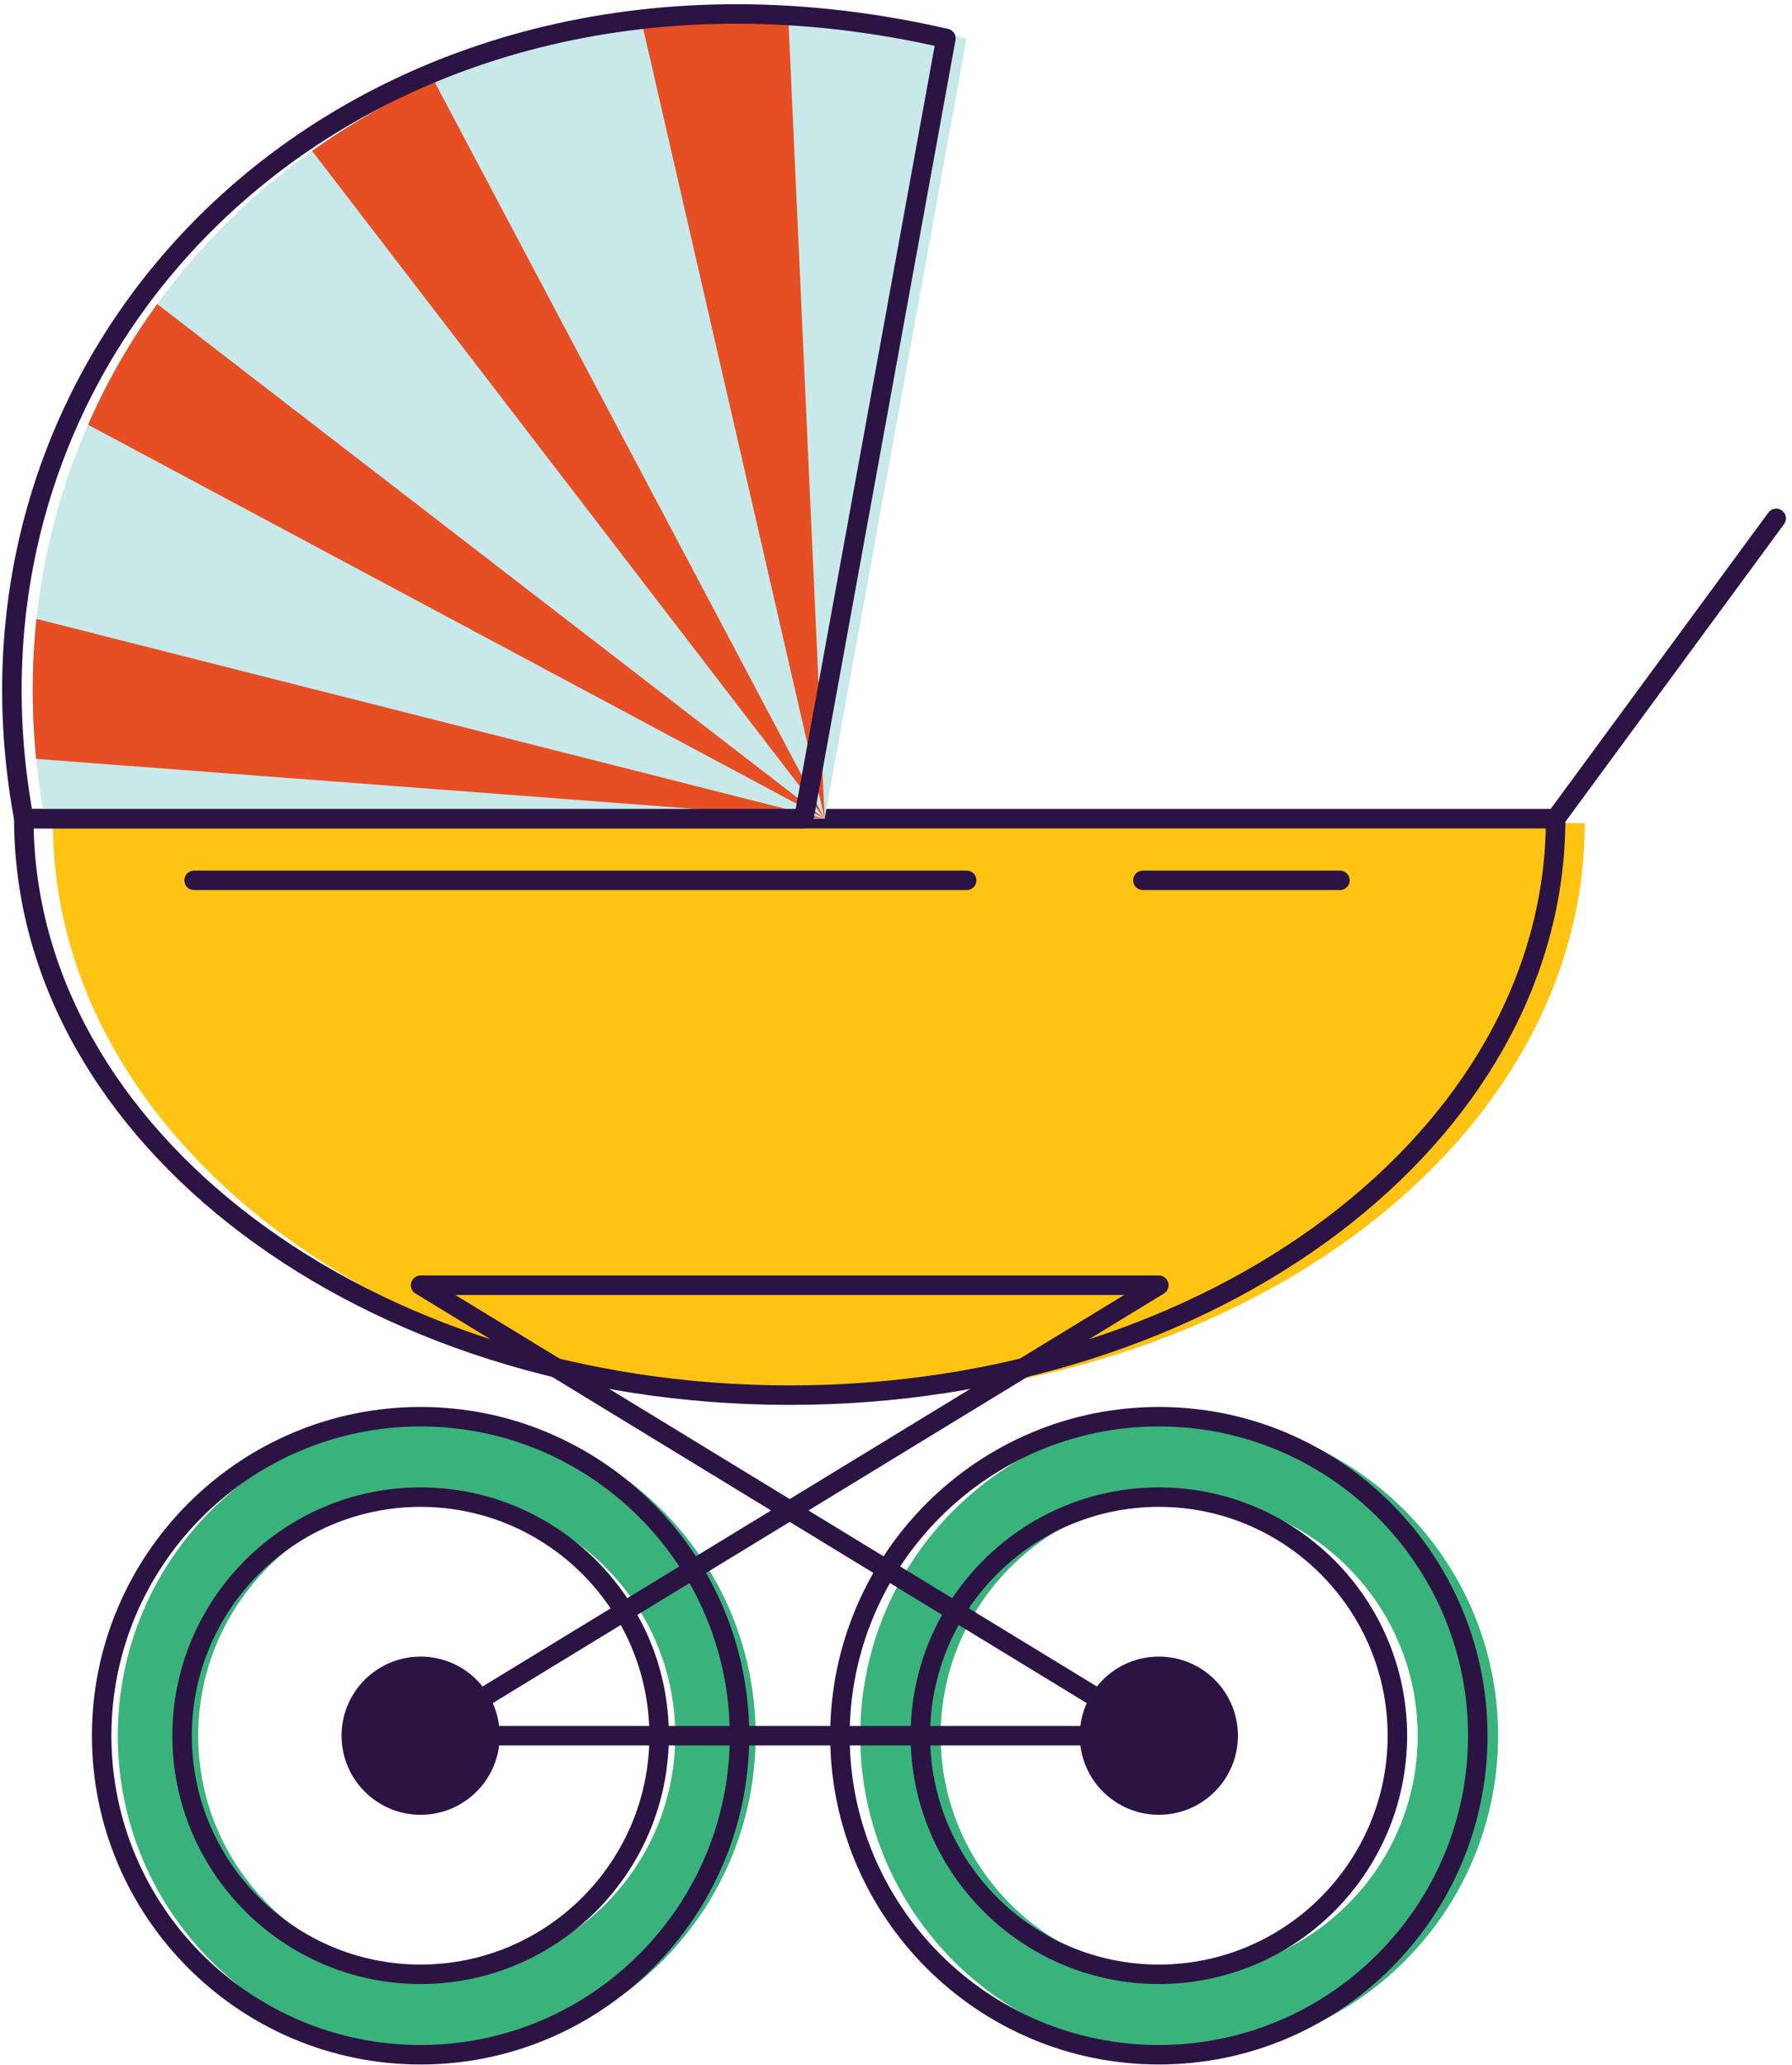
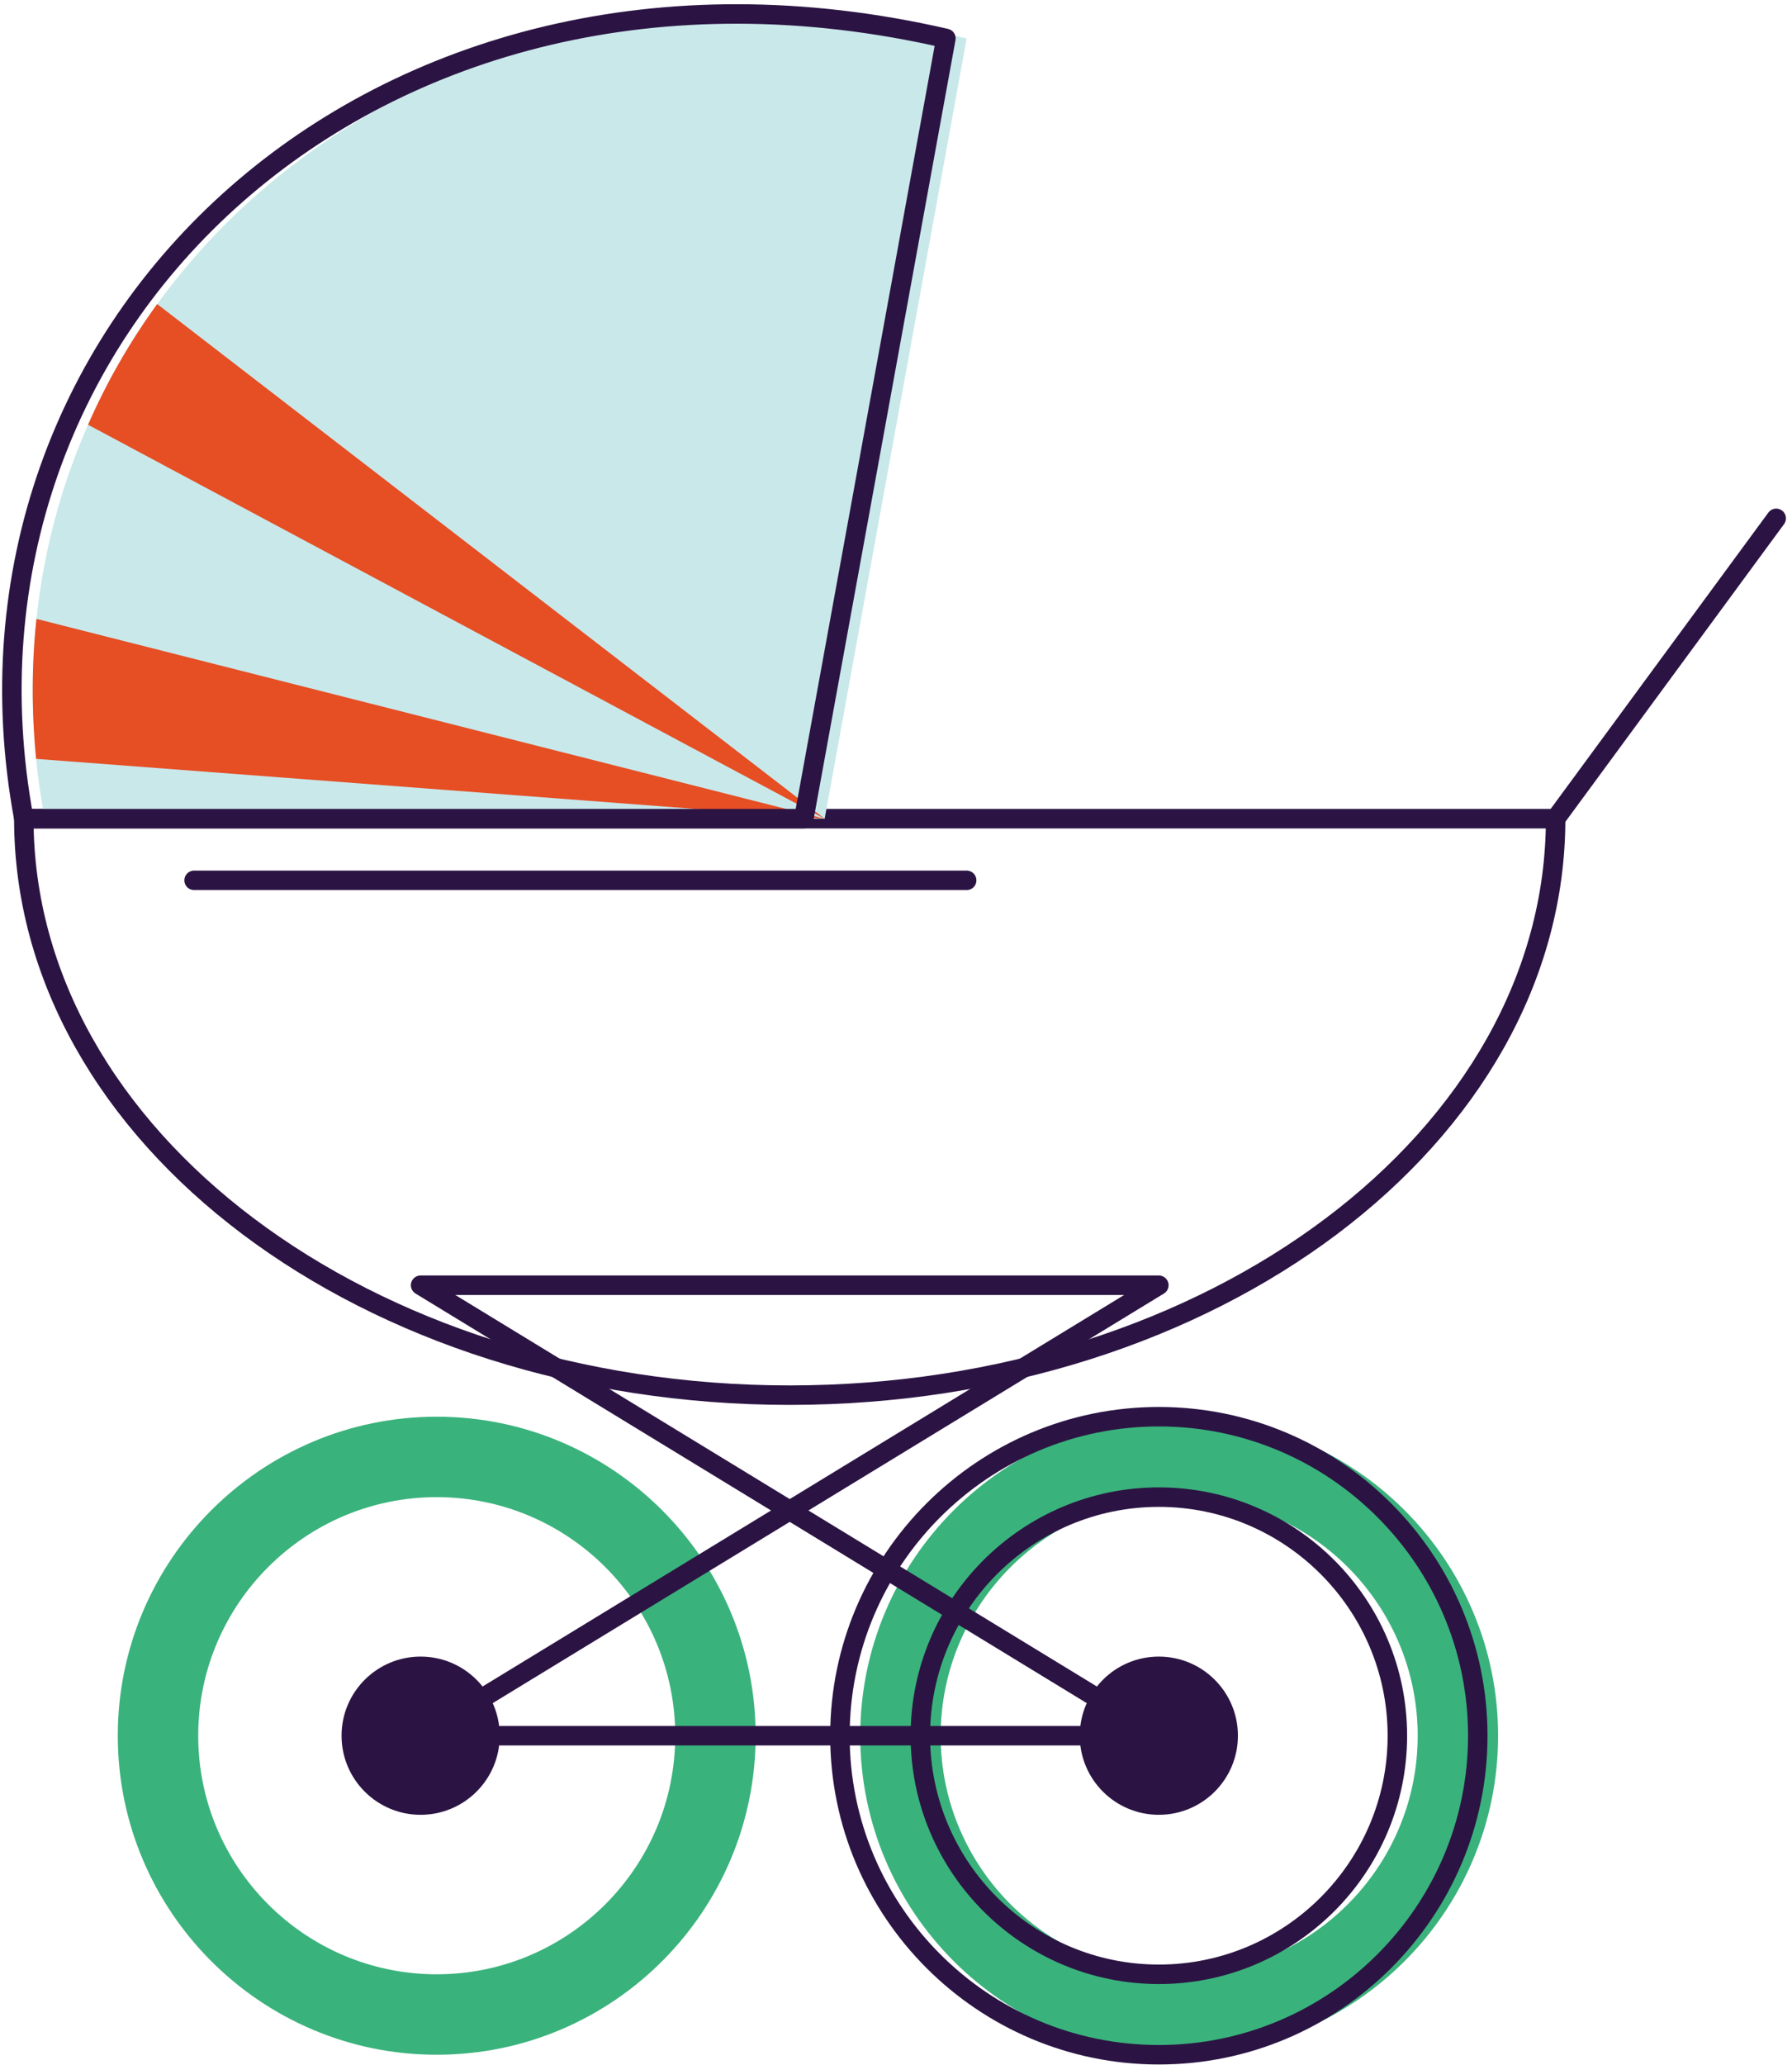
<svg xmlns="http://www.w3.org/2000/svg" width="92" height="106" viewBox="0 0 92 106" fill="none">
-   <path d="M81.361 42.246C81.361 58.587 63.757 71.833 42.04 71.833C20.323 71.833 2.719 58.586 2.719 42.246H81.361Z" fill="#FFC313" />
  <path d="M79.865 42.018C79.865 58.358 62.261 71.605 40.544 71.605C18.827 71.605 1.223 58.358 1.223 42.018H79.865Z" stroke="#2B1443" stroke-miterlimit="10" stroke-linecap="round" stroke-linejoin="round" />
  <path d="M49.628 1.974L42.337 42.02H2.292C2.102 40.988 1.953 39.964 1.854 38.948C1.615 36.496 1.623 34.093 1.871 31.764C2.243 28.255 3.151 24.911 4.521 21.798C5.479 19.61 6.668 17.537 8.071 15.605C10.251 12.6 12.926 9.949 16.022 7.745C17.954 6.366 20.051 5.161 22.289 4.161C25.559 2.691 29.134 1.659 32.94 1.123C35.359 0.784 37.869 0.652 40.462 0.751C43.428 0.851 46.491 1.256 49.628 1.974Z" fill="#C9E8EA" />
-   <path d="M42.337 42.019L32.941 1.123C35.36 0.784 37.87 0.652 40.463 0.751L42.337 42.019Z" fill="#E64E24" />
-   <path d="M42.338 42.02L16.023 7.746C17.955 6.367 20.052 5.162 22.29 4.162L42.338 42.02Z" fill="#E64E24" />
  <path d="M42.336 42.02L4.52 21.799C5.478 19.61 6.667 17.538 8.07 15.605L42.336 42.02Z" fill="#E64E24" />
  <path d="M42.337 42.02L1.854 38.948C1.615 36.496 1.623 34.093 1.871 31.764L42.337 42.02Z" fill="#E64E24" />
  <path d="M1.223 42.017C-3.456 16.696 19.251 -4.772 48.562 1.971L41.268 42.017H1.223Z" stroke="#2B1443" stroke-miterlimit="10" stroke-linecap="round" stroke-linejoin="round" />
  <path d="M22.421 105.458C13.392 105.458 6.047 98.113 6.047 89.084C6.047 80.055 13.392 72.711 22.421 72.711C31.45 72.711 38.794 80.056 38.794 89.084C38.794 98.113 31.449 105.458 22.421 105.458ZM22.421 76.839C15.669 76.839 10.176 82.332 10.176 89.084C10.176 95.836 15.669 101.329 22.421 101.329C29.173 101.329 34.666 95.836 34.666 89.084C34.666 82.332 29.173 76.839 22.421 76.839Z" fill="#3AB27C" />
  <path d="M60.538 105.458C51.509 105.458 44.164 98.113 44.164 89.084C44.164 80.055 51.509 72.711 60.538 72.711C69.567 72.711 76.911 80.056 76.911 89.084C76.911 98.113 69.566 105.458 60.538 105.458ZM60.538 76.839C53.786 76.839 48.293 82.332 48.293 89.084C48.293 95.836 53.786 101.329 60.538 101.329C67.29 101.329 72.783 95.836 72.783 89.084C72.783 82.332 67.29 76.839 60.538 76.839Z" fill="#3AB27C" />
-   <path d="M21.593 105.458C12.565 105.458 5.219 98.113 5.219 89.084C5.219 80.055 12.564 72.711 21.593 72.711C30.622 72.711 37.966 80.056 37.966 89.084C37.966 98.113 30.622 105.458 21.593 105.458ZM21.593 76.839C14.841 76.839 9.348 82.332 9.348 89.084C9.348 95.836 14.841 101.329 21.593 101.329C28.345 101.329 33.838 95.836 33.838 89.084C33.838 82.332 28.345 76.839 21.593 76.839Z" stroke="#2B1443" stroke-miterlimit="10" stroke-linecap="round" stroke-linejoin="round" />
  <path d="M59.495 105.458C50.466 105.458 43.121 98.113 43.121 89.084C43.121 80.055 50.466 72.711 59.495 72.711C68.524 72.711 75.868 80.056 75.868 89.084C75.868 98.113 68.523 105.458 59.495 105.458ZM59.495 76.839C52.743 76.839 47.25 82.332 47.25 89.084C47.25 95.836 52.743 101.329 59.495 101.329C66.247 101.329 71.74 95.836 71.74 89.084C71.74 82.332 66.247 76.839 59.495 76.839Z" stroke="#2B1443" stroke-miterlimit="10" stroke-linecap="round" stroke-linejoin="round" />
  <path d="M59.494 89.084H21.594L59.494 65.963H21.594L59.494 89.084Z" stroke="#2B1443" stroke-miterlimit="10" stroke-linecap="round" stroke-linejoin="round" />
  <path d="M79.863 42.017L91.189 26.604" stroke="#2B1443" stroke-miterlimit="10" stroke-linecap="round" stroke-linejoin="round" />
  <path d="M25.655 89.083C25.655 91.325 23.837 93.143 21.595 93.143C19.353 93.143 17.535 91.325 17.535 89.083C17.535 86.841 19.353 85.023 21.595 85.023C23.837 85.023 25.655 86.841 25.655 89.083Z" fill="#2B1443" />
  <path d="M63.554 89.083C63.554 91.325 61.736 93.143 59.494 93.143C57.252 93.143 55.434 91.325 55.434 89.083C55.434 86.841 57.252 85.023 59.494 85.023C61.737 85.023 63.554 86.841 63.554 89.083Z" fill="#2B1443" />
  <path d="M9.965 45.182H49.628" stroke="#2B1443" stroke-miterlimit="10" stroke-linecap="round" stroke-linejoin="round" />
-   <path d="M58.676 45.182H68.791" stroke="#2B1443" stroke-miterlimit="10" stroke-linecap="round" stroke-linejoin="round" />
</svg>